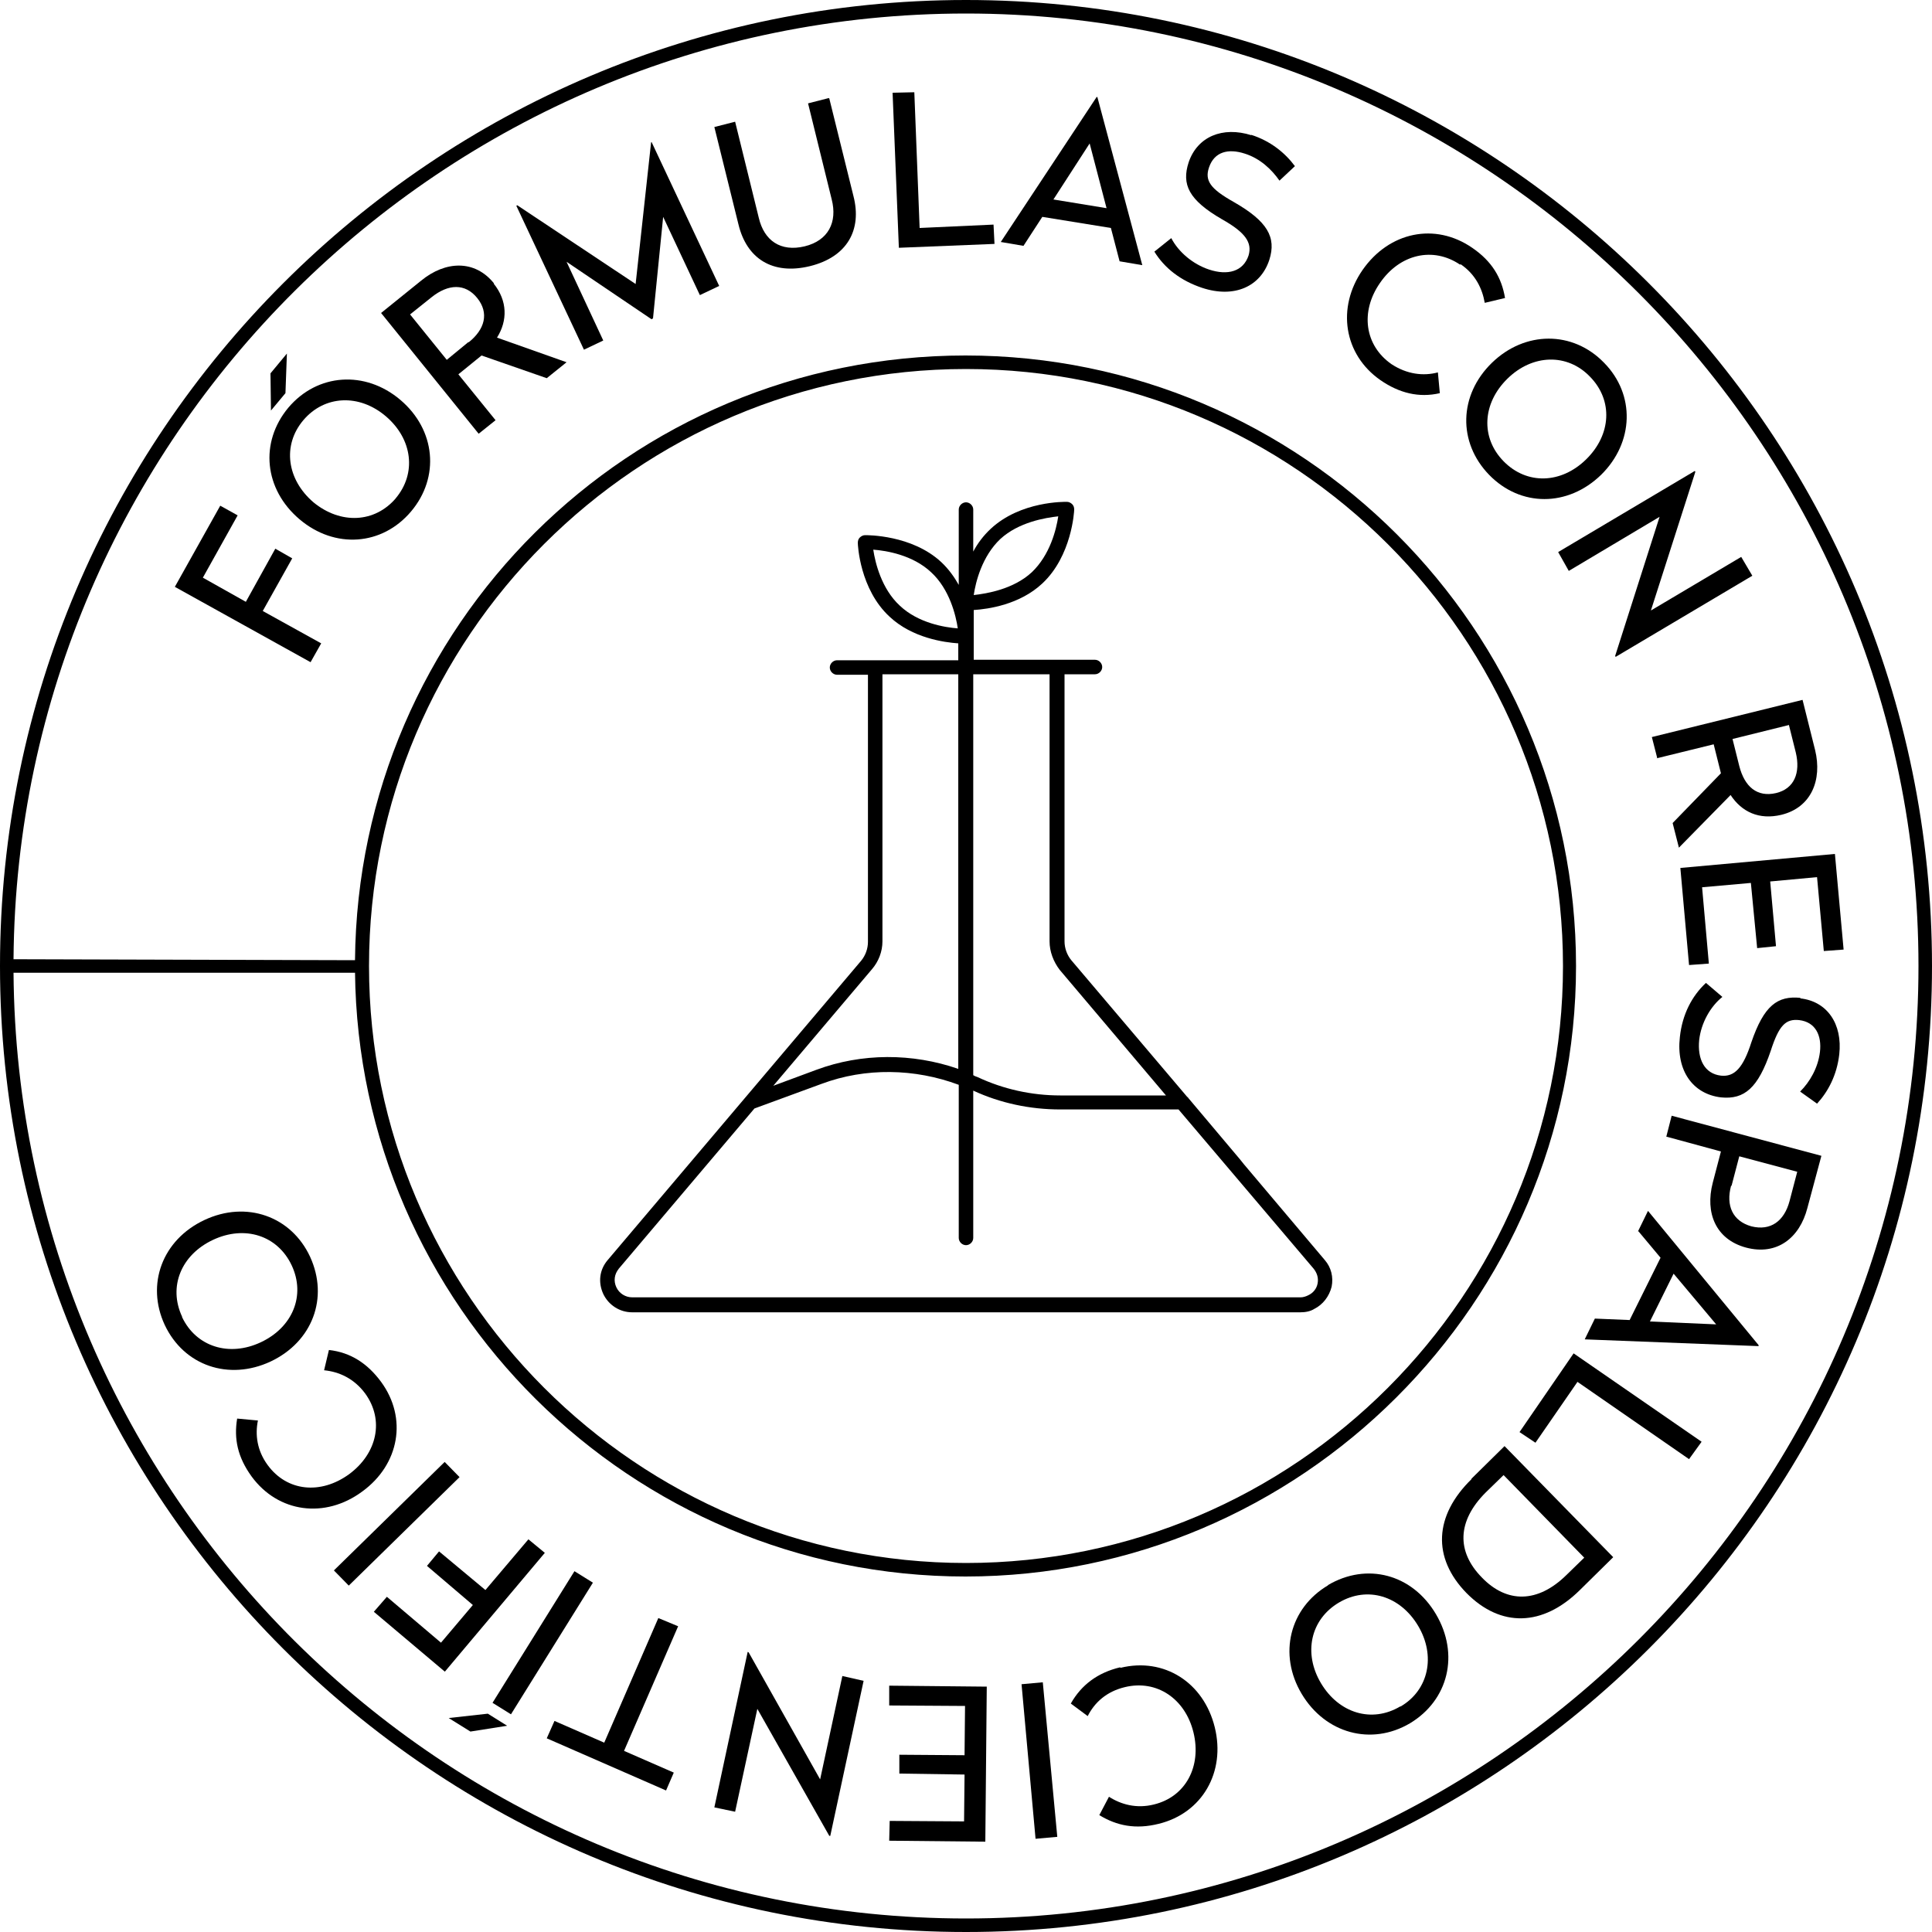
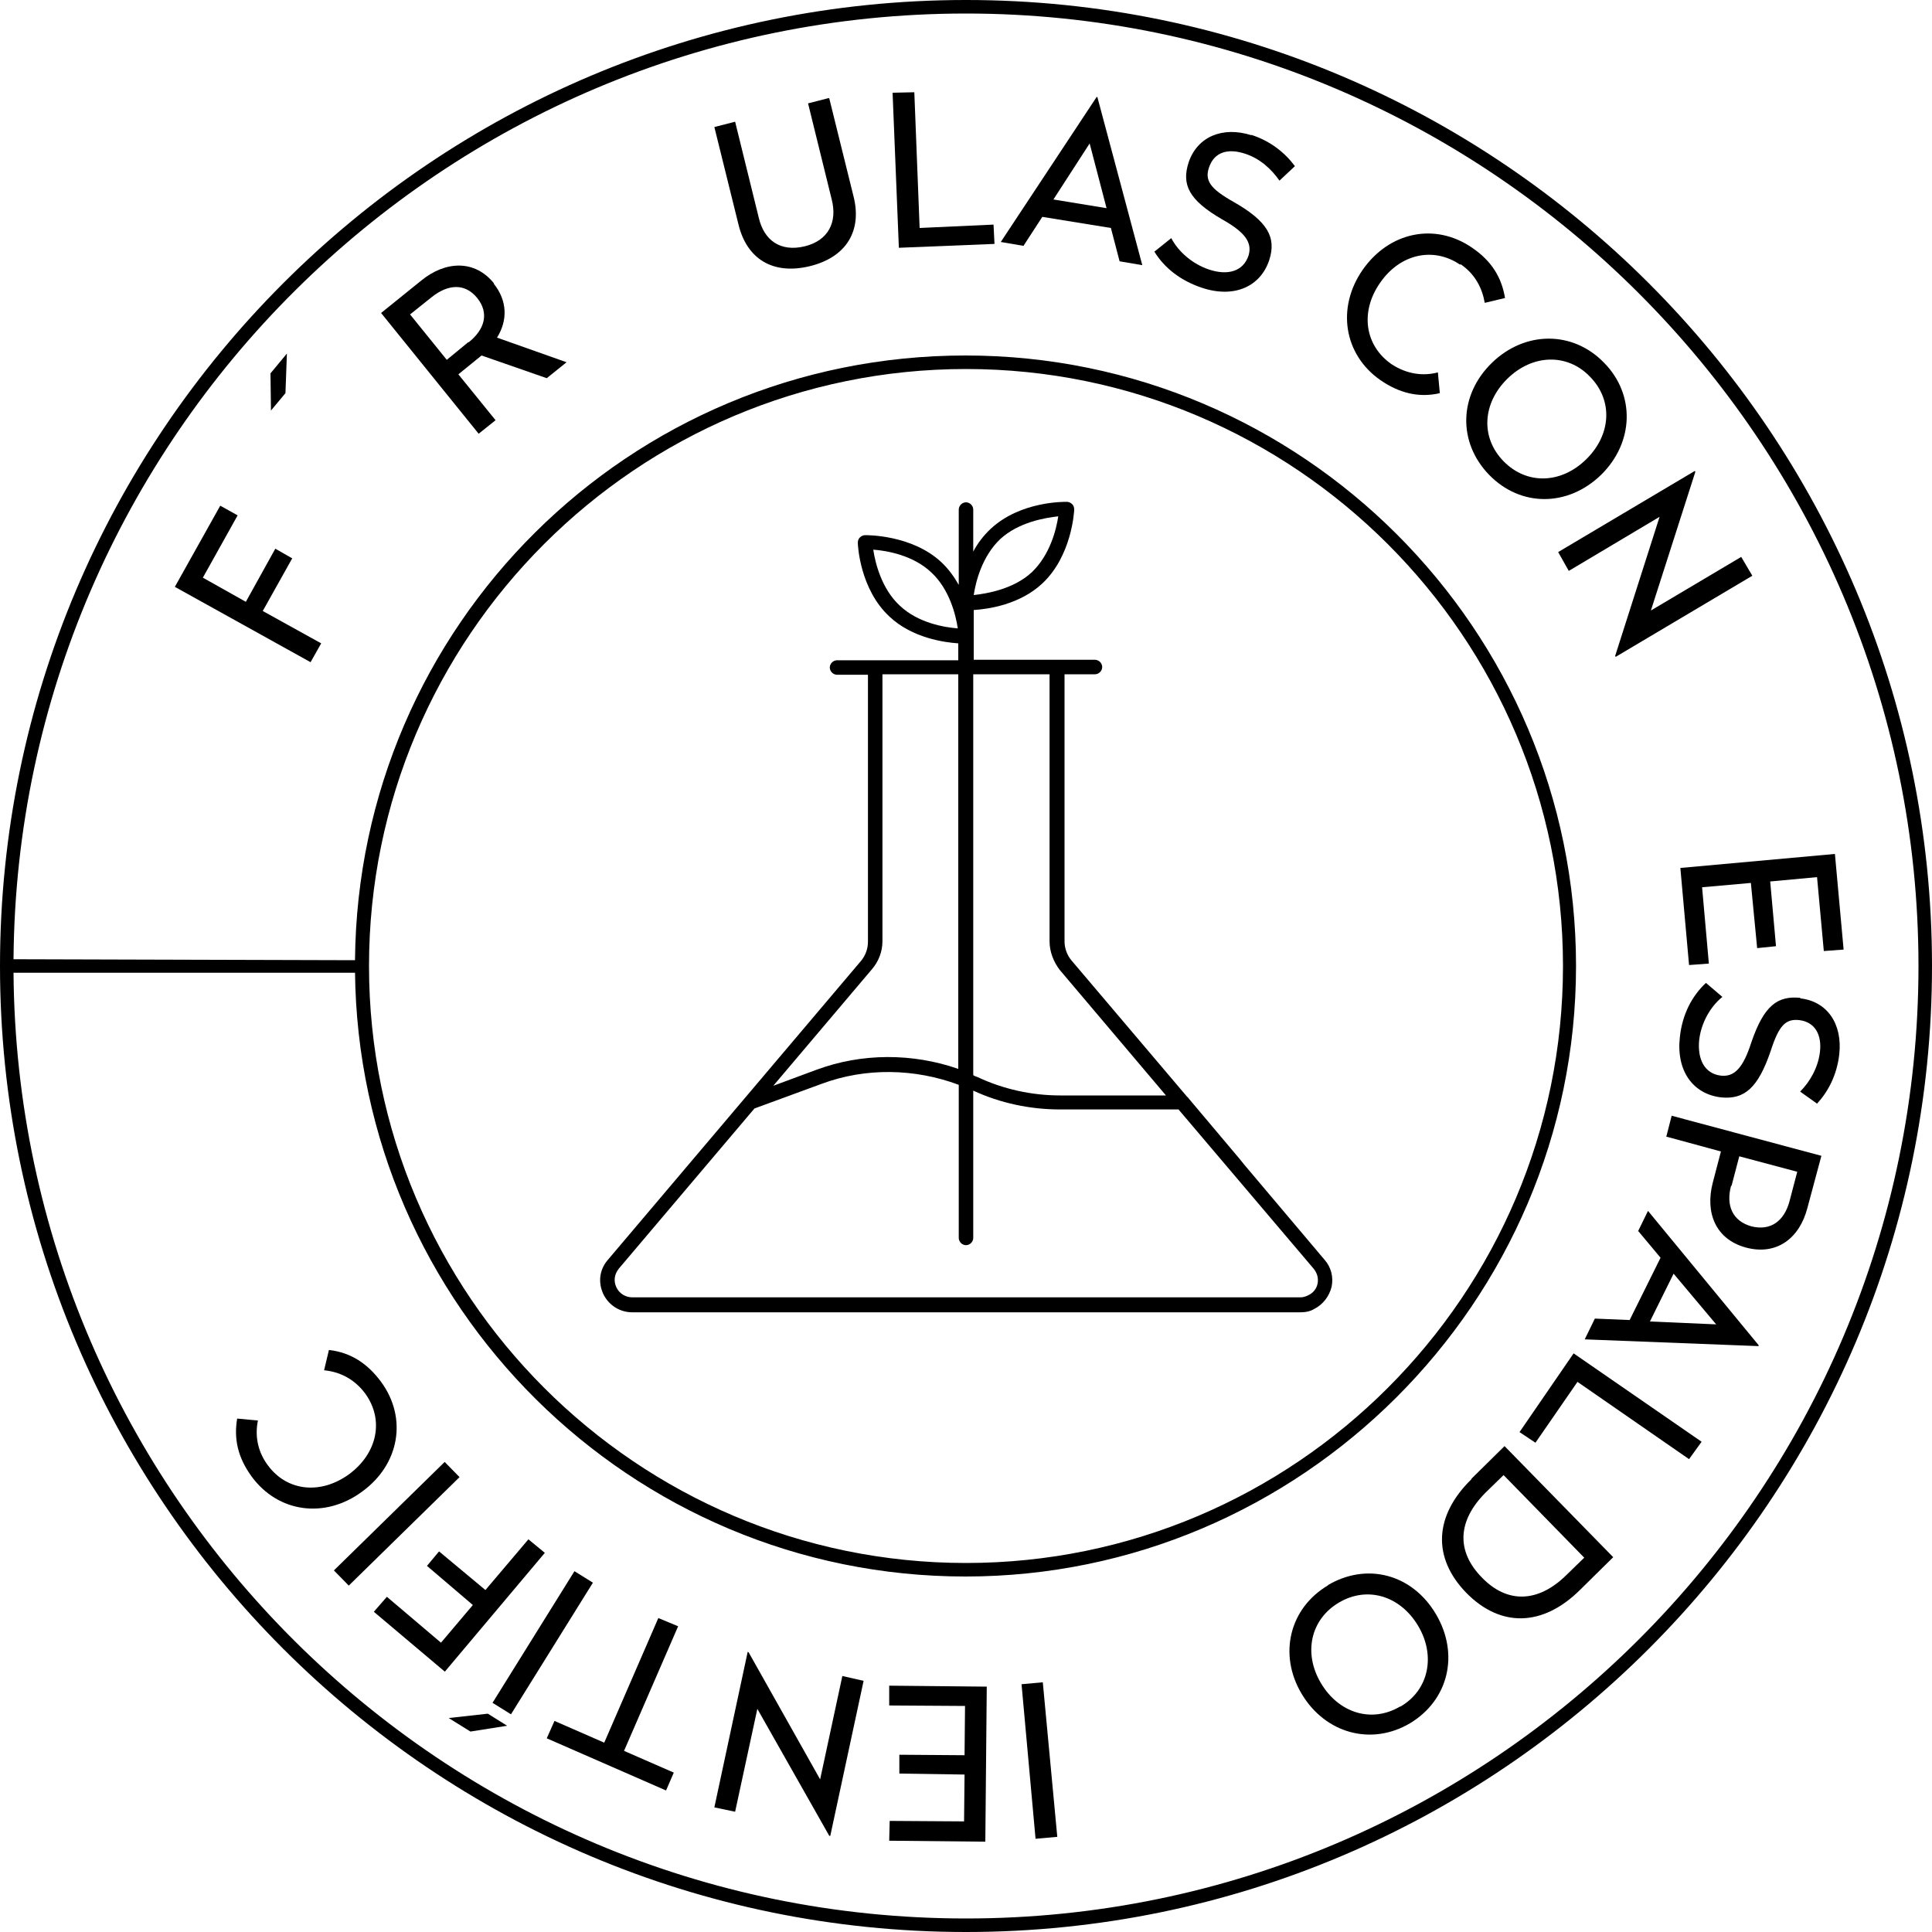
<svg xmlns="http://www.w3.org/2000/svg" viewBox="0 0 400 400" version="1.1" data-name="Layer 1" id="Layer_1">
  <defs>
    <style>
      .cls-1 {
        fill: #000;
        stroke-width: 0px;
      }
    </style>
  </defs>
  <path d="M200,0C89.7,0,0,89.7,0,200s89.7,200,200,200,200-89.7,200-200S310.3,0,200,0ZM200,397.2C91.7,397.2,3.6,309.5,2.8,201.4h70.7v-.2c.7,69.1,57.1,125.2,126.4,125.2s126.4-56.7,126.4-126.4-56.7-126.4-126.4-126.4-125.8,56-126.4,125.2l-70.7-.2C3.6,90.5,91.7,2.8,200,2.8s197.2,88.5,197.2,197.2-88.5,197.2-197.2,197.2ZM76.4,200c0-68.2,55.5-123.6,123.6-123.6s123.6,55.5,123.6,123.6-55.5,123.6-123.6,123.6-123.6-55.5-123.6-123.6Z" class="cls-1" />
  <path d="M130.8,271.7h138.4c1.1,0,2.1-.2,2.9-.7,1.8-.9,3.1-2.6,3.6-4.6.4-2-.1-4-1.4-5.5h0s-16.8-19.9-16.8-19.9l-.8-1h0c0,0-10.7-12.7-10.7-12.7,0,0,0-.1-.2-.2l-24-28.3c-.9-1.1-1.4-2.5-1.4-3.9v-55.3h6.3c.8,0,1.5-.7,1.5-1.5s-.7-1.5-1.5-1.5h-25.1v-10.3c3-.2,9.5-1.1,14.2-5.5,6.1-5.7,6.6-14.9,6.6-15.3,0-.4-.1-.8-.4-1.1-.3-.3-.7-.5-1.1-.5-.4,0-9.6-.2-15.8,5.6-1.5,1.4-2.7,3-3.6,4.7v-8.7c0-.8-.7-1.5-1.5-1.5s-1.5.7-1.5,1.5v15.6c-.9-1.6-2.1-3.3-3.6-4.7-6.1-5.7-15.4-5.6-15.8-5.6s-.8.2-1.1.5c-.3.3-.4.7-.4,1.1,0,.4.4,9.6,6.6,15.3,4.7,4.4,11.3,5.3,14.2,5.5v3.5h-25.1c-.8,0-1.5.7-1.5,1.5s.7,1.5,1.5,1.5h6.4v55.3c0,1.4-.5,2.8-1.4,3.9l-52.5,62c-1.7,2-2,4.6-.9,7,1.1,2.3,3.4,3.8,6,3.8ZM207.1,111.6c3.8-3.5,9.3-4.4,12-4.7-.4,2.7-1.7,8-5.5,11.6-3.8,3.5-9.3,4.4-12,4.7.4-2.7,1.7-8,5.5-11.6ZM186.3,125.4c-3.8-3.5-5.1-8.9-5.5-11.6,2.7.2,8.2,1.1,12,4.7,3.8,3.5,5.1,8.9,5.5,11.6-2.7-.2-8.2-1.1-12-4.7ZM201.5,139.6h15.8v55.3c0,2.1.8,4.2,2.1,5.9l22,26h-21.9c-5.9,0-11.8-1.3-17.1-3.8-.3-.1-.6-.2-.9-.4v-82.9ZM180.5,200.7h0c1.4-1.6,2.2-3.7,2.2-5.8v-55.3h15.7v81.7c-9.5-3.3-20-3.3-29.4.2l-8.9,3.3,20.4-24.1ZM128,262.8l28.2-33.3,13.9-5.1c9.1-3.4,19.3-3.2,28.4.2v31.7c0,.8.7,1.5,1.5,1.5s1.5-.7,1.5-1.5v-30.5c5.6,2.6,11.8,3.9,18,3.9h24.5l11.2,13.2s0,0,0,0l16.8,19.8c.7.9,1,1.9.8,3h0c-.2,1.1-.9,2-2,2.5-.4.2-1,.4-1.5.4h-138.4c-1.4,0-2.7-.8-3.3-2.1-.6-1.3-.4-2.7.5-3.8Z" class="cls-1" />
  <path d="M332.1,75.1c-6.5-6.7-16.4-6.6-23.2,0-6.9,6.7-7.1,16.5-.6,23.2,6.5,6.7,16.3,6.7,23.2,0,6.8-6.7,7.1-16.6.6-23.2ZM311.3,95.5c-4.8-4.9-4.4-12,.8-17.1,5.2-5.1,12.4-5.3,17.1-.4,4.8,4.9,4.4,12-.8,17.1-5.2,5.1-12.3,5.3-17.1.4Z" class="cls-1" />
  <path d="M259.1,28c-6-1.9-11.2.3-13,5.6-1.5,4.6,0,7.8,6.9,11.8,4.8,2.7,6.3,4.8,5.5,7.5-1.1,3.3-4.3,4.2-8.2,2.9-3.3-1.1-6.3-3.6-7.8-6.5l-3.5,2.8c2.1,3.4,5.4,6,9.9,7.5,6.7,2.2,12.1-.3,13.9-5.8,1.5-4.7-.4-8-7.4-12-4.8-2.7-6-4.4-5.1-7.1,1.1-3.3,4-4,7.4-2.9,3.2,1,5.6,3.3,7.2,5.6l3.2-3c-2-2.7-5-5.2-9.1-6.5Z" class="cls-1" />
  <path d="M227.1,20l-19.9,30.1,4.7.8,3.9-6,14.2,2.3,1.8,6.9,4.7.8-9.3-34.8h-.2ZM218.1,41.3l7.5-11.6,3.5,13.4-11-1.8Z" class="cls-1" />
  <path d="M302.4,54.7c3.1,2.1,4.5,5.1,5,8l4.2-1c-.7-4.2-2.7-7.6-6.8-10.4-7.7-5.3-17.2-3.3-22.7,4.6-5.4,7.8-3.9,17.5,3.7,22.8,3.9,2.7,8,3.7,12.3,2.7l-.4-4.3c-3,.8-6.4.4-9.6-1.7-5.6-3.9-6.5-10.9-2.4-16.8,4.1-6,11-7.6,16.6-3.8Z" class="cls-1" />
  <path d="M171.6,20.3l-4.3,1.1,4.9,19.9c1.2,4.7-.7,8.5-5.6,9.7-5,1.2-8.4-1.2-9.5-5.9l-4.9-19.9-4.3,1.1,5,20.2c1.7,7,7,10.5,14.8,8.6,7.7-1.9,10.8-7.5,9-14.5l-5-20.2Z" class="cls-1" />
  <polygon points="190.4 47.2 189.3 19.1 184.8 19.2 186.1 51.3 205.9 50.5 205.7 46.5 190.4 47.2" class="cls-1" />
  <polygon points="59.1 81.4 59.4 73.2 56 77.3 56.1 85 59.1 81.4" class="cls-1" />
-   <path d="M343,157l11.8-2.9,1.5,6h0c0,0-10,10.3-10,10.3l1.3,5.1,10.7-10.9c2.3,3.5,5.9,5.2,10.5,4.1,6.2-1.5,8.5-7.2,7-13.4l-2.6-10.4-31.2,7.7,1.1,4.3ZM370.4,150.2l1.4,5.6c1,4.2-.3,7.5-4.1,8.4-3.9.9-6.5-1.3-7.6-5.6l-1.4-5.6,11.7-2.9Z" class="cls-1" />
  <polygon points="349.7 199.8 353.8 199.5 352.4 183.7 362.5 182.8 363.8 196.3 367.7 195.9 366.5 182.5 376.2 181.6 377.6 196.9 381.7 196.6 379.9 176.8 347.9 179.7 349.7 199.8" class="cls-1" />
  <path d="M372.8,206.6c-4.8-.5-7.6,1.6-10.2,9.2-1.7,5.3-3.5,7.2-6.3,6.9-3.4-.4-4.9-3.4-4.5-7.4.4-3.5,2.3-6.9,4.8-8.9l-3.4-2.9c-2.9,2.7-4.9,6.5-5.4,11.2-.8,7,2.7,11.8,8.5,12.5,4.9.5,7.7-2,10.3-9.6,1.7-5.3,3.1-6.7,5.9-6.4,3.4.4,4.7,3.2,4.3,6.6-.4,3.3-2.1,6.2-4.1,8.2l3.5,2.5c2.3-2.5,4.1-5.9,4.6-10.2.7-6.3-2.5-11-8.1-11.6Z" class="cls-1" />
  <path d="M102.3,58.7c-4-5-10.1-4.7-15.1-.6l-8.3,6.7,20.2,25,3.5-2.8-7.7-9.5,4.8-3.9h0c0,0,13.5,4.7,13.5,4.7l4.1-3.3-14.4-5.1c2.2-3.5,2.2-7.6-.7-11.2ZM97,70.8l-4.5,3.7-7.6-9.4,4.5-3.6c3.4-2.7,6.9-2.9,9.4.2,2.5,3.1,1.6,6.5-1.8,9.2Z" class="cls-1" />
-   <path d="M59.7,84.4c-6,7.2-5,16.9,2.3,23.1,7.3,6.2,17.1,5.5,23.1-1.6,6-7.1,5.1-16.9-2.2-23.1-7.3-6.2-17.2-5.5-23.2,1.6ZM82,103.1c-4.4,5.2-11.5,5.5-17.1.9-5.5-4.7-6.5-11.8-2.1-17,4.4-5.2,11.6-5.5,17.1-.8,5.5,4.7,6.4,11.8,2,17Z" class="cls-1" />
  <polygon points="60.5 115.6 57 113.6 50.9 124.6 42 119.6 49.2 106.7 45.6 104.7 36.2 121.5 64.3 137.1 66.5 133.2 54.4 126.5 60.5 115.6" class="cls-1" />
-   <polygon points="134.8 29.5 131.6 58.8 107.1 42.5 106.9 42.6 120.9 72.4 124.9 70.5 117.3 54.2 134.9 66.1 135.2 65.9 137.3 44.9 144.9 61.1 148.9 59.2 134.9 29.4 134.8 29.5" class="cls-1" />
  <path d="M304.7,306.2c-7.8,7.6-8.2,16.3-1.1,23.6,7.1,7.2,15.8,7,23.5-.6l6.9-6.8-22.5-23-6.9,6.8ZM324.3,326.1c-5.9,5.8-12.3,5.9-17.5.5-5.3-5.4-5.1-11.7.8-17.6l3.7-3.6,16.7,17.1-3.7,3.6Z" class="cls-1" />
  <path d="M275,328.2c-8,4.7-10.4,14.3-5.5,22.5,4.9,8.2,14.4,10.8,22.4,6.1,8-4.8,10.3-14.3,5.4-22.6-4.9-8.3-14.3-10.8-22.4-6ZM289.9,353.3c-5.9,3.5-12.7,1.4-16.4-4.8-3.7-6.2-2.2-13.2,3.7-16.7,5.9-3.5,12.7-1.4,16.4,4.8,3.7,6.2,2.2,13.3-3.6,16.7Z" class="cls-1" />
-   <path d="M231.9,345.2c-4.6,1.1-8,3.6-10.2,7.5l3.5,2.6c1.4-2.8,3.9-5.1,7.7-6,6.6-1.6,12.5,2.4,14.2,9.4,1.7,7-1.6,13.3-8.2,14.9-3.6.9-6.8,0-9.3-1.6l-2,3.8c3.6,2.2,7.5,3,12.3,1.8,9-2.2,13.9-10.7,11.6-20-2.3-9.3-10.5-14.5-19.5-12.3Z" class="cls-1" />
  <polygon points="211.5 348.7 214.4 380.7 218.9 380.3 215.9 348.3 211.5 348.7" class="cls-1" />
  <path d="M339.2,254.9l4.6,5.5-6.4,12.9-7.2-.3-2.1,4.3,36,1.4v-.2c0,0-22.9-27.8-22.9-27.8l-2.1,4.3ZM355.4,274.2l-13.8-.6,4.9-9.9,8.9,10.6Z" class="cls-1" />
  <path d="M344.9,235.3l11.4,3.1-1.7,6.5c-1.6,6.2.6,11.7,6.9,13.4,6.4,1.7,11.1-2,12.7-8.2l2.9-10.8-31-8.3-1.1,4.3ZM358.5,245.5l1.6-6.1,12,3.2-1.6,6.1c-1.1,4.1-3.9,6.2-7.9,5.2-3.9-1.1-5.3-4.3-4.2-8.4Z" class="cls-1" />
  <polygon points="184.1 353.1 199.8 353.2 199.7 363.4 186.2 363.3 186.2 367.2 199.7 367.4 199.6 377.1 184.2 377 184.1 381.1 204 381.3 204.3 349.2 184.1 349 184.1 353.1" class="cls-1" />
  <polygon points="314.6 296.5 317.9 298.7 326.6 286.1 349.7 302.1 352.3 298.5 325.8 280.2 314.6 296.5" class="cls-1" />
  <polygon points="109.4 318.7 100.5 329.2 90.9 321.2 88.4 324.2 97.9 332.3 91.3 340.1 80.1 330.6 77.4 333.7 92.1 346.1 112.8 321.5 109.4 318.7" class="cls-1" />
  <rect transform="translate(-197.3 147.4) rotate(-44.4)" height="4.4" width="32.1" y="313.4" x="66" class="cls-1" />
  <polygon points="169.8 368.4 155 342.1 154.8 342 147.9 374.2 152.2 375.1 156.8 353.8 171.7 380.1 171.9 380.1 178.8 348 174.4 347 169.8 368.4" class="cls-1" />
  <path d="M78.9,286.1c-2.8-3.8-6.3-6.1-10.8-6.6l-1,4.2c3.1.3,6.2,1.7,8.5,4.8,4,5.5,2.5,12.4-3.3,16.7-5.9,4.3-12.9,3.6-16.9-1.9-2.2-3-2.6-6.3-2-9.2l-4.3-.4c-.7,4.2.1,8,3,12,5.5,7.5,15.2,8.8,22.9,3.1,7.7-5.6,9.4-15.2,3.9-22.7Z" class="cls-1" />
-   <path d="M56,281.9c8.7-4.1,12.1-13.2,8.2-21.7-3.9-8.4-13.2-11.7-21.9-7.6-8.7,4.1-12.1,13.3-8.2,21.7,4,8.5,13.3,11.6,21.9,7.6ZM37.7,272.6c-2.9-6.2-.2-12.8,6.4-15.9,6.6-3.1,13.4-.9,16.3,5.3,2.9,6.2.2,12.8-6.4,15.9-6.6,3.1-13.4.9-16.3-5.2Z" class="cls-1" />
  <polygon points="334.4 135.8 334.5 136 362.8 119.2 360.5 115.3 341.8 126.4 351 97.7 350.9 97.5 322.6 114.3 324.8 118.2 343.6 107 334.4 135.8" class="cls-1" />
  <polygon points="92.9 355.7 97.4 358.5 105 357.3 101 354.8 92.9 355.7" class="cls-1" />
  <polygon points="136.3 335 125.1 360.8 114.8 356.3 113.2 359.9 137.9 370.7 139.5 367 129.2 362.5 140.4 336.7 136.3 335" class="cls-1" />
  <rect transform="translate(-235.7 255.8) rotate(-58.1)" height="4.5" width="32.1" y="337.8" x="96.3" class="cls-1" />
</svg>